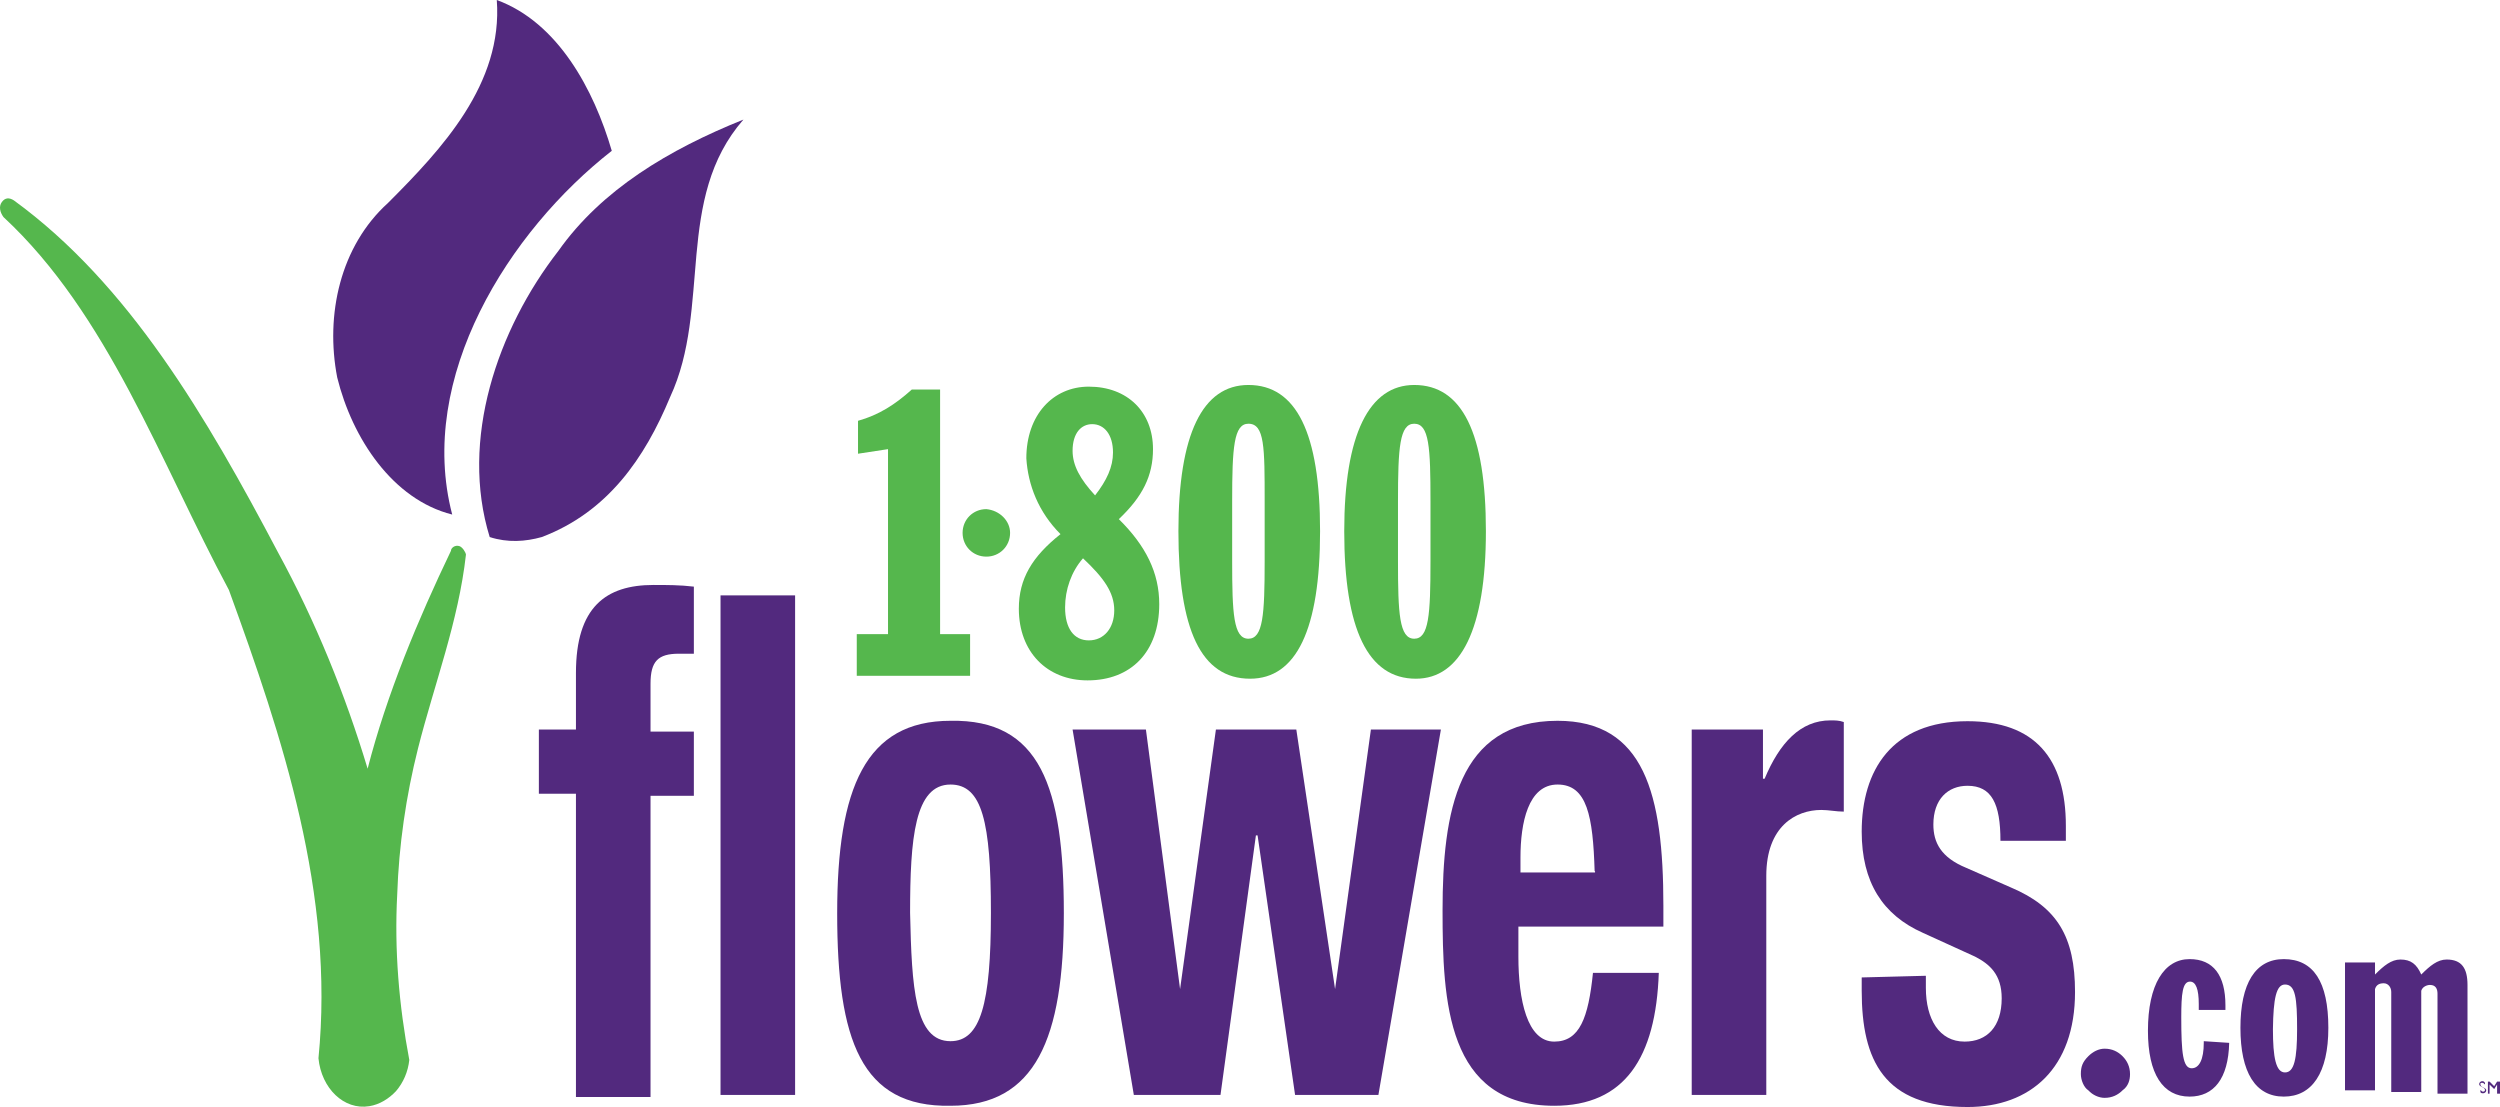
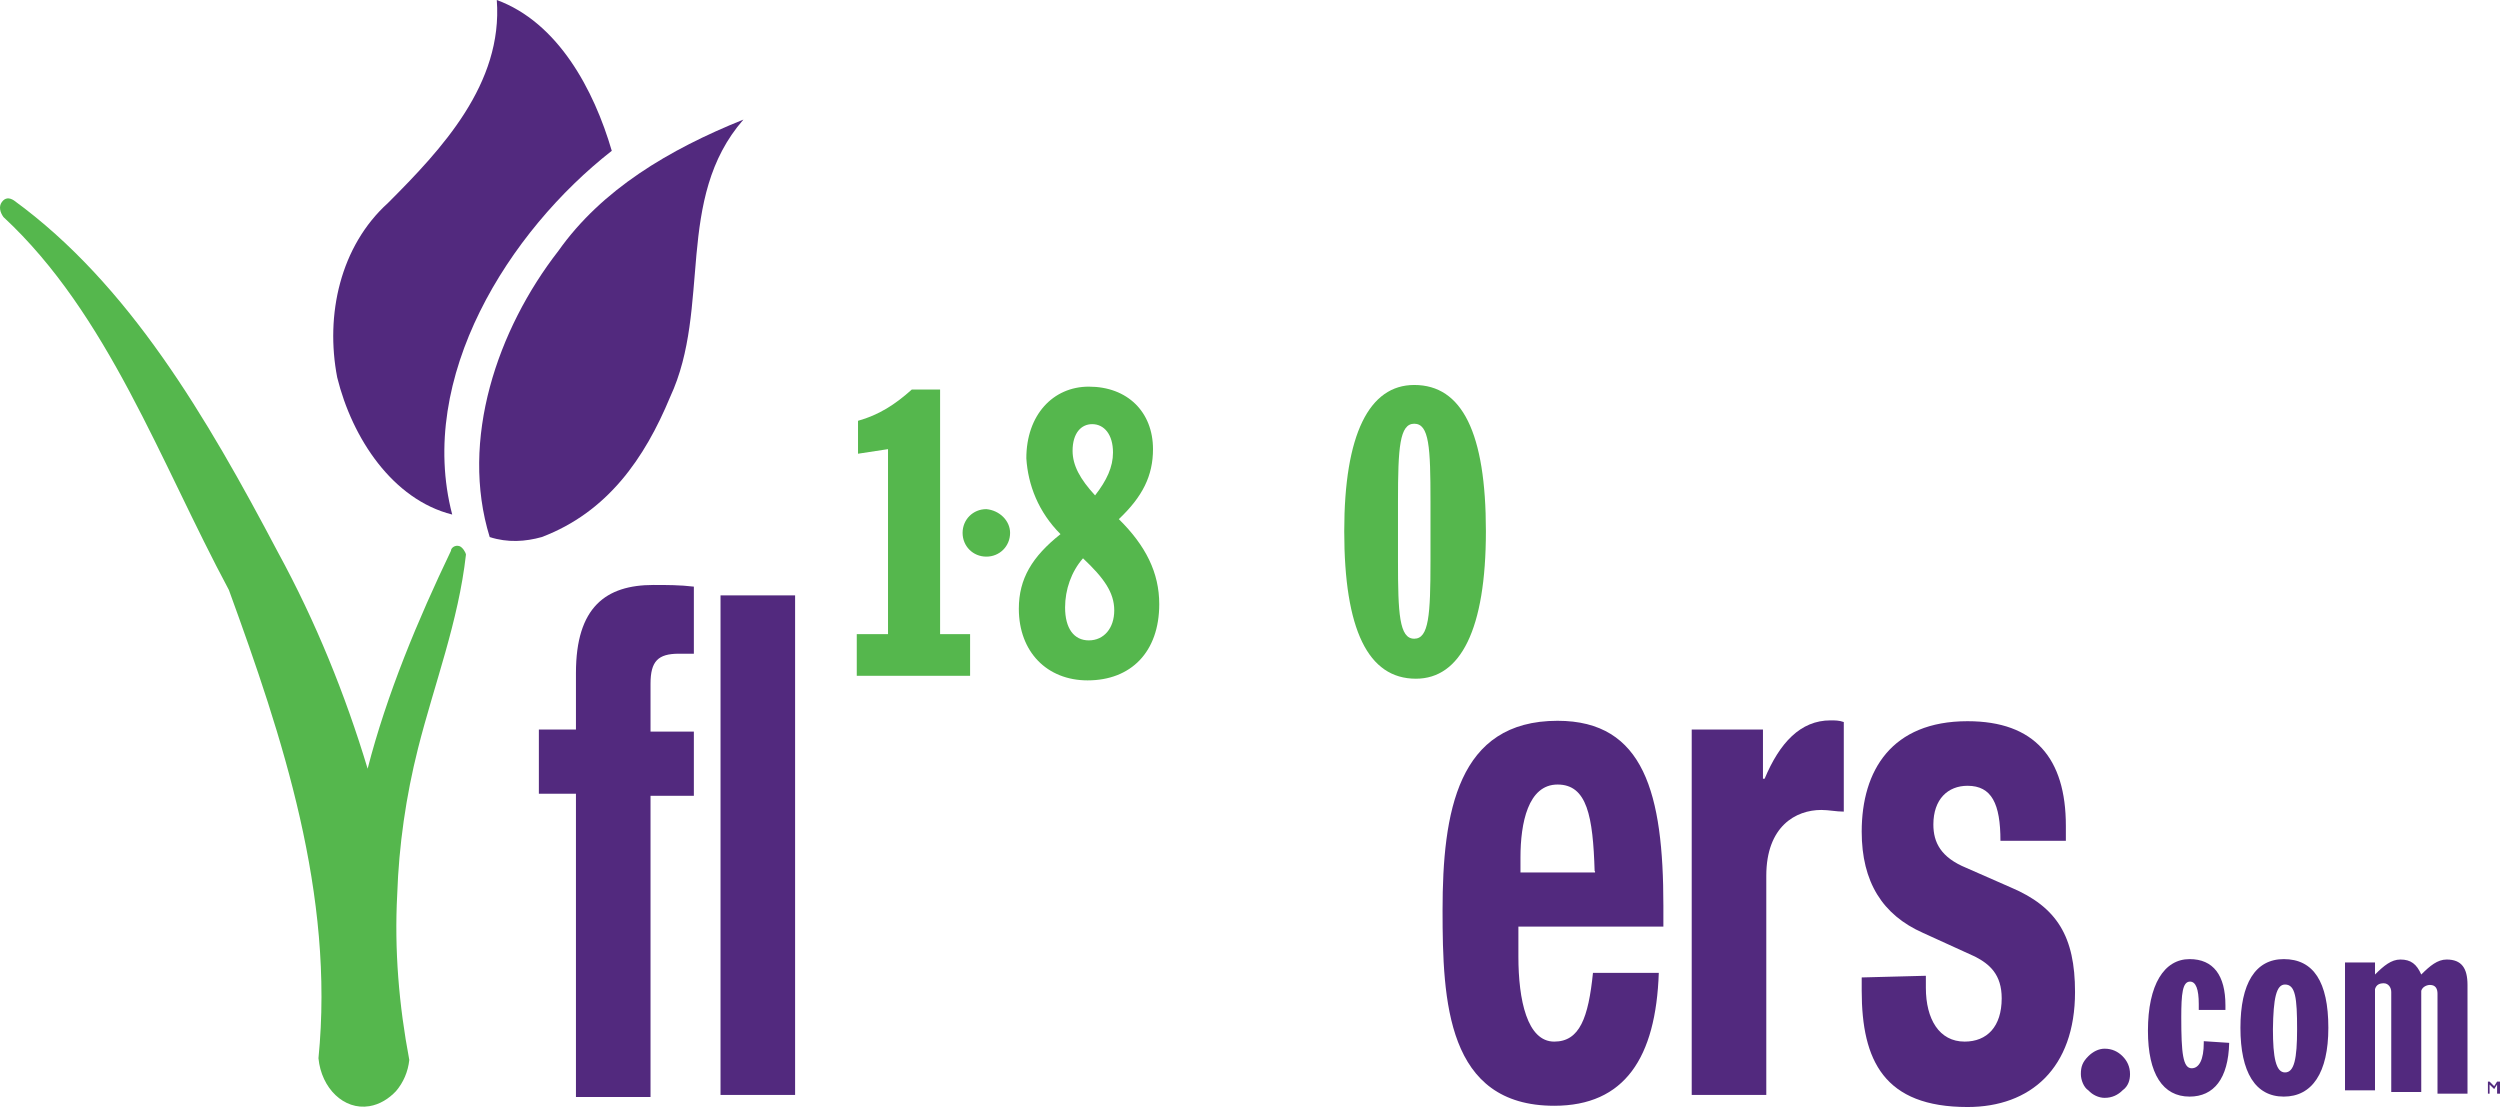
<svg xmlns="http://www.w3.org/2000/svg" xmlns:ns1="http://sodipodi.sourceforge.net/DTD/sodipodi-0.dtd" xmlns:ns2="http://www.inkscape.org/namespaces/inkscape" version="1.1" id="layer" x="0px" y="0px" viewBox="0 0 600.036 265.7" xml:space="preserve" ns1:docname="1800flowers.svg" width="600.036" height="265.7" ns2:version="1.1.2 (0a00cf5339, 2022-02-04)">
  <defs id="defs49" />
  <ns1:namedview id="namedview47" pagecolor="#ffffff" bordercolor="#666666" borderopacity="1.0" ns2:pageshadow="2" ns2:pageopacity="0.0" ns2:pagecheckerboard="0" showgrid="false" ns2:zoom="1.1027607" ns2:cx="305.14325" ns2:cy="136.92907" ns2:window-width="2486" ns2:window-height="1349" ns2:window-x="0" ns2:window-y="1467" ns2:window-maximized="1" ns2:current-layer="layer" />
  <style type="text/css" id="style2">
	.st0{fill:#55B74D;}
	.st1{fill:#52297E;}
</style>
  <path class="st0" d="m 205.936,152.2 h 7.2 v -44.4 l -7.2,1.1 V 101 c 5,-1.4 8.9,-3.9 12.9,-7.5 h 6.8 v 58.7 h 7.2 v 10 h -27.2 v -10 z" id="path4" />
  <path class="st0" d="m 259.936,134 c 5,4.7 7.5,8.2 7.5,12.5 0,4.3 -2.5,7.2 -6.1,7.2 -3.6,0 -5.7,-2.9 -5.7,-7.9 0,-4.3 1.5,-8.6 4.3,-11.8 m 2.9,-15.1 c -3.6,-3.9 -5.4,-7.2 -5.4,-10.7 0,-4.3 2.1,-6.4 4.7,-6.4 2.9,0 5,2.5 5,6.8 0,3.5 -1.5,6.7 -4.3,10.3 m -8.3,9.3 c -6.8,5.4 -10,10.7 -10,17.9 0,10.4 6.8,17.2 16.5,17.2 10.4,0 17.2,-6.8 17.2,-18.3 0,-7.5 -3.2,-14 -9.7,-20.4 5.7,-5.4 8.2,-10.4 8.2,-16.8 0,-8.9 -6.1,-15 -15.4,-15 -8.6,0 -15,6.8 -15,17.2 0.4,6.4 2.9,12.9 8.2,18.2" id="path6" />
-   <path class="st0" d="m 295.736,127.5 v -7.2 c 0,-12.9 0.4,-18.6 3.9,-18.6 3.9,0 3.9,5.7 3.9,18.6 v 7.2 7.2 c 0,12.9 -0.4,18.6 -3.9,18.6 -3.6,0 -3.9,-6.1 -3.9,-18.6 z m -12.9,0 c 0,23.6 5.4,35.4 17.2,35.4 11.1,0 16.8,-11.8 16.8,-35.4 0,-23.6 -5.7,-35.1 -17.2,-35.1 -11,0 -16.8,11.8 -16.8,35.1" id="path8" />
  <path class="st0" d="m 335.536,127.5 v -7.2 c 0,-12.9 0.4,-18.6 3.9,-18.6 3.6,0 3.9,5.7 3.9,18.6 v 7.2 7.2 c 0,12.9 -0.4,18.6 -3.9,18.6 -3.6,0 -3.9,-6.1 -3.9,-18.6 z m -12.9,0 c 0,23.6 5.7,35.4 17.2,35.4 10.7,0 16.8,-11.8 16.8,-35.4 0,-23.6 -5.7,-35.1 -17.2,-35.1 -10.8,0 -16.8,11.8 -16.8,35.1" id="path10" />
  <path class="st0" d="m 242.436,127.9 c 0,3.2 -2.5,5.7 -5.7,5.7 -3.2,0 -5.7,-2.5 -5.7,-5.7 0,-3.2 2.5,-5.7 5.7,-5.7 3.2,0.3 5.7,2.8 5.7,5.7" id="path12" />
  <path class="st1" d="m 160.836,95.3 c -6.1,14.7 -15,27.6 -30.8,33.6 -3.9,1.1 -8.2,1.4 -12.5,0 -7.2,-23.3 1.8,-49.8 16.5,-68.7 10.4,-14.7 26.5,-24.3 44.4,-31.5 -16.6,19 -7.6,45.1 -17.6,66.6" id="path14" />
  <path class="st1" d="m 146.836,36.2 c -24.7,19.3 -46.9,54.4 -38.3,87.3 -14.3,-3.6 -24,-18.3 -27.6,-32.9 -2.9,-15 0.7,-31.5 12.2,-41.9 C 106.036,35.8 120.736,20.1 119.236,0 c 14.7,5.4 23.3,21.5 27.6,36.2" id="path16" />
  <path class="st1" d="m 138.236,190.5 h -8.9 v -15.4 h 8.9 v -13.6 c 0,-15.8 7.2,-21.1 18.6,-21.1 3.2,0 6.4,0 9.7,0.4 v 16.1 c -1.1,0 -2.1,0 -3.6,0 -5,0 -6.8,1.8 -6.8,7.2 v 11.5 h 10.4 V 191 h -10.4 v 72.3 h -17.9 z" id="path18" />
  <rect x="172.936" y="142.9" class="st1" width="17.9" height="119.9" id="rect20" />
-   <path class="st1" d="m 228.136,173 c 21.5,-0.4 27.2,15.8 27.2,46.2 0,30.1 -6.8,46.2 -27.2,46.2 -21.5,0.4 -27.2,-15.8 -27.2,-46.2 0,-30.1 6.8,-46.2 27.2,-46.2 m 0,76.9 c 7.2,0 9.7,-8.9 9.7,-30.8 0,-21.8 -2.1,-30.8 -9.7,-30.8 -8.6,0 -9.7,12.9 -9.7,30.8 0.4,18 1.1,30.8 9.7,30.8" id="path22" />
-   <polygon class="st1" points="304.1,425.7 304.1,425.7 312.7,363.4 332,363.4 341.3,425.7 341.3,425.7 349.9,363.4 366.7,363.4 351.7,451.1 331.7,451.1 322.7,388.8 322.3,388.8 313.8,451.1 293,451.1 278.3,363.4 295.9,363.4 " id="polygon24" transform="translate(-20.864,-188.3)" />
  <path class="st1" d="m 364.436,222.4 v 7.2 c 0,10.4 2.1,20.4 8.6,20.4 6.1,0 8.2,-5.7 9.3,-16.5 h 15.8 c -0.7,20.4 -8.2,31.9 -25.1,31.9 -25.8,0 -26.8,-25.1 -26.8,-46.9 0,-23.6 3.6,-45.5 27.6,-45.5 20.8,0 25.4,17.5 25.4,44.4 v 5 z m 18.3,-13.3 c -0.4,-13.2 -1.8,-20.8 -8.9,-20.8 -7.1,0 -8.9,9.3 -8.9,17.5 v 3.6 h 17.9 v -0.3 z" id="path26" />
  <path class="st1" d="m 406.336,175.1 h 16.8 v 11.8 h 0.4 c 3.6,-8.6 8.6,-14 15.8,-14 1.1,0 2.1,0 3.2,0.4 v 21.5 c -1.8,0 -3.6,-0.4 -5.4,-0.4 -6.1,0 -13.2,3.9 -13.2,15.8 v 52.6 h -17.9 v -87.7 z" id="path28" />
  <path class="st1" d="m 462.236,234.2 v 2.9 c 0,7.5 3.2,12.9 9.3,12.9 5.4,0 8.9,-3.6 8.9,-10.4 0,-5.7 -2.9,-8.2 -6.4,-10 l -12.5,-5.7 c -9.7,-4.3 -14.7,-12.2 -14.7,-24.3 0,-14.7 7.2,-26.5 25.4,-26.5 16.1,0 23.6,8.9 23.6,25.1 v 3.6 h -15.7 c 0,-8.9 -2.1,-13.2 -7.9,-13.2 -4.7,0 -8.2,3.2 -8.2,9.3 0,4.3 1.8,7.9 7.9,10.4 l 10.7,4.7 c 11.1,4.7 15.4,11.8 15.4,25.1 0,18.3 -10.7,27.6 -25.8,27.6 -20,0 -25.4,-11.1 -25.4,-27.9 v -3.2 z" id="path30" />
  <path class="st1" d="m 499.436,257.8 c 0,-1.8 0.4,-2.9 1.8,-4.3 1.1,-1.1 2.5,-1.8 3.9,-1.8 1.8,0 3.2,0.7 4.3,1.8 1.1,1.1 1.8,2.5 1.8,4.3 0,1.4 -0.4,2.9 -1.8,3.9 -1.1,1.1 -2.5,1.8 -4.3,1.8 -1.4,0 -2.9,-0.7 -3.9,-1.8 -1.1,-0.7 -1.8,-2.5 -1.8,-3.9" id="path32" />
  <path class="st1" d="m 525.536,263.2 c -6.4,0 -10,-5.4 -10,-15.8 0,-11.1 3.9,-17.2 10,-17.2 5.7,0 8.6,3.9 8.6,11.1 v 1.1 h -6.4 V 241 c 0,-3.6 -0.7,-5.4 -2.1,-5.4 -1.8,0 -2.1,2.9 -2.1,8.6 0,8.6 0.4,12.2 2.5,12.2 1.8,0 2.9,-2.1 2.9,-6.1 v -0.4 l 6.1,0.4 c -0.2,8.6 -3.7,12.9 -9.5,12.9" id="path34" />
  <path class="st1" d="m 548.436,236.3 c 2.5,0 2.9,3.2 2.9,10.7 0,7.2 -0.7,10.4 -2.9,10.4 -2.2,0 -2.9,-3.6 -2.9,-10.4 0.1,-7.4 0.8,-10.7 2.9,-10.7 m -10.7,10.4 c 0,10.7 3.6,16.5 10.4,16.5 6.8,0 10.7,-5.7 10.7,-16.5 0,-11.1 -3.6,-16.5 -10.7,-16.5 -6.8,0 -10.4,5.8 -10.4,16.5" id="path36" />
  <path class="st1" d="m 562.836,231 h 7.2 v 2.9 c 2.1,-2.1 3.9,-3.6 6.1,-3.6 2.5,0 3.9,1.1 5,3.6 2.1,-2.1 3.9,-3.6 6.1,-3.6 3.6,0 5,2.1 5,6.1 v 26.1 h -7.2 v -24 c 0,-1.1 -0.4,-2.1 -1.8,-2.1 -0.7,0 -1.8,0.4 -2.1,1.4 v 24.3 h -7.2 v -24 c 0,-1.1 -0.7,-2.1 -1.8,-2.1 -1.1,0 -1.8,0.4 -2.1,1.4 v 24.3 h -7.2 z" id="path38" />
-   <path class="st1" d="m 596.436,260.3 c -0.4,-0.4 -0.4,-0.4 -0.7,-0.4 -0.4,0 -0.4,0 -0.4,0.4 0,0.7 1.4,0.7 1.4,1.4 0,0.4 -0.4,0.7 -0.7,0.7 -0.3,0 -0.7,0 -0.7,-0.4 v -0.4 c 0.4,0.4 0.4,0.4 0.7,0.4 0.4,0 0.4,-0.4 0.4,-0.4 0,-0.7 -1.4,-0.7 -1.4,-1.4 0,-0.4 0.4,-0.7 0.7,-0.7 0.3,0 0.4,0 0.7,0.4 z" id="path40" />
  <polygon class="st1" points="620.2,448.6 619.5,449.7 619.5,449.7 618.4,448.6 618.4,448.6 618.4,450.8 618,450.8 618,447.9 618.4,447.9 619.5,449 620.2,447.9 620.9,447.9 620.9,450.8 620.2,450.8 " id="polygon42" transform="translate(-20.864,-188.3)" />
  <path class="st0" d="m 110.336,131.1 c -1.1,-0.4 -2.1,0.4 -2.1,1.1 -7.9,16.5 -15.4,34.4 -20,52.3 -5.4,-17.9 -12.5,-35.4 -21.5,-51.9 -17.2,-32.6 -35.8,-64.4 -63.4,-84.5 -1.1,-0.7 -2.1,-0.7 -2.9,0.4 -0.8,1.1 -0.4,2.5 0.4,3.6 25.1,23.3 37.6,58.7 54.1,89.5 12.9,35.4 25.4,73 21.5,112.4 0.7,7.2 6.1,12.5 12.2,11.5 2.5,-0.4 4.7,-1.8 6.4,-3.6 1.8,-2.1 2.9,-4.7 3.2,-7.5 -2.5,-13.2 -3.6,-26.5 -2.9,-39.7 0.4,-11.8 2.1,-23.6 5,-35.1 3.9,-15.4 9.7,-30.4 11.5,-46.5 -0.1,-0.6 -0.8,-1.7 -1.5,-2" id="path44" />
</svg>